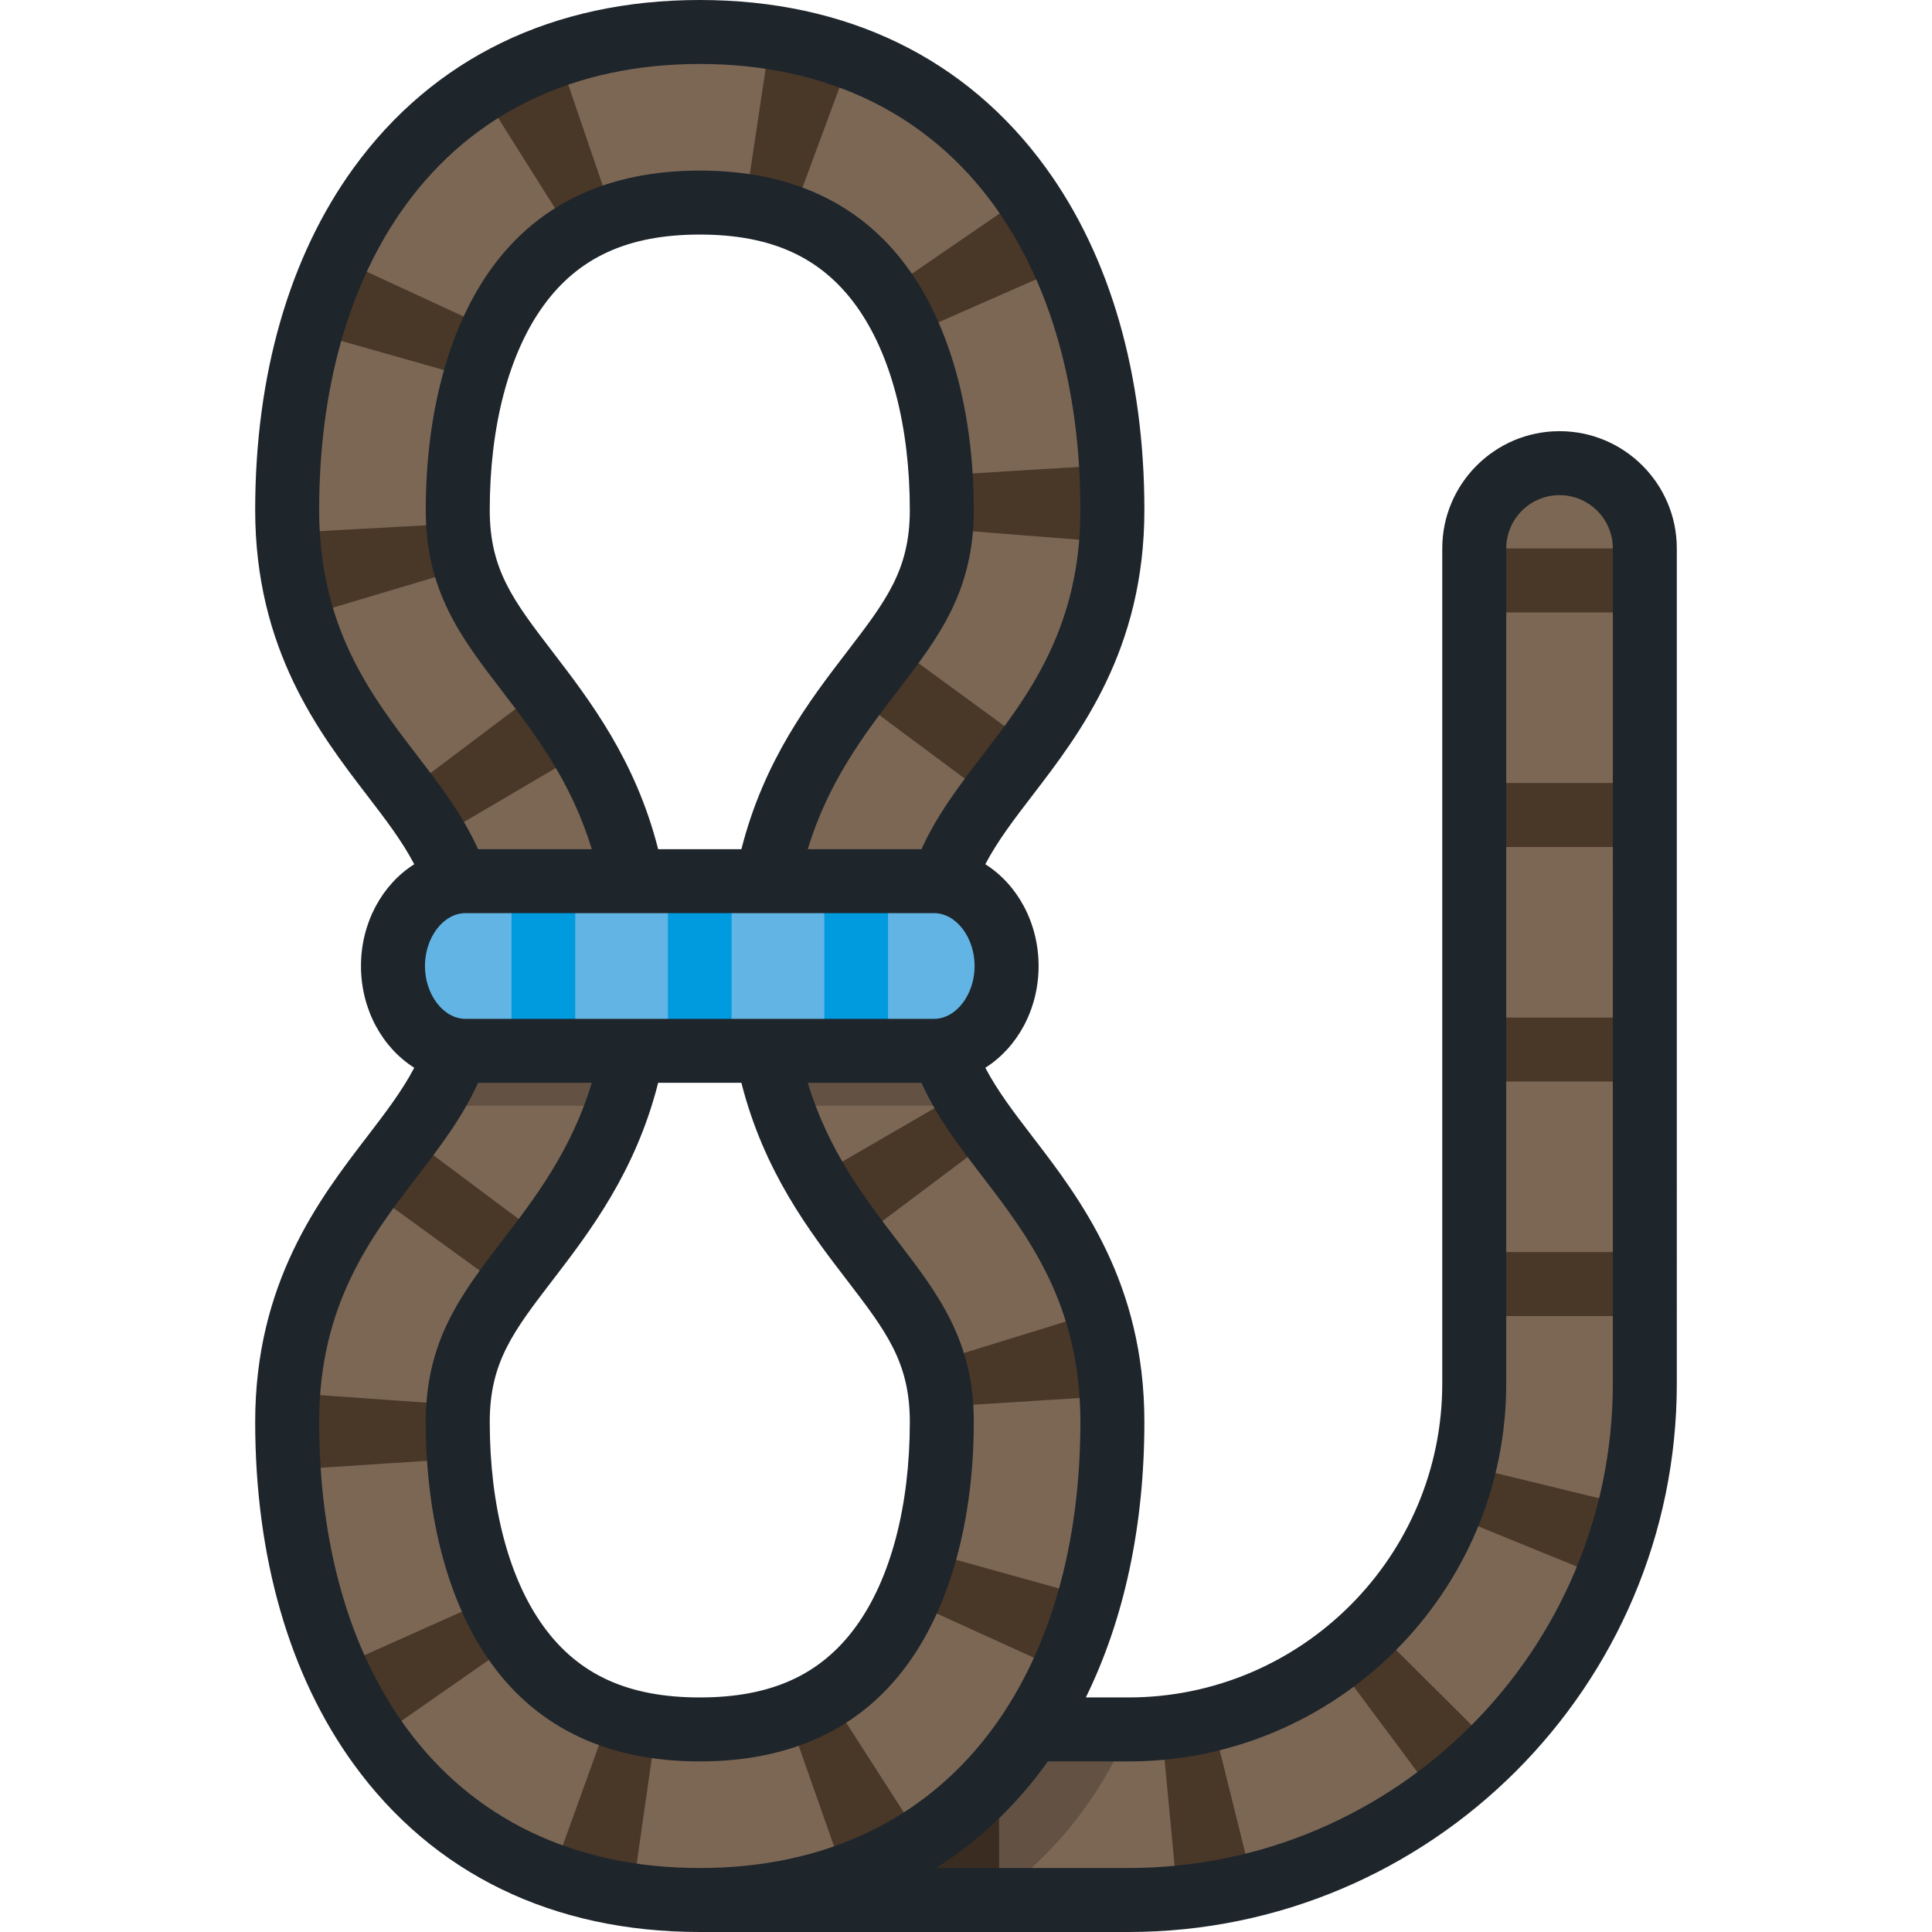
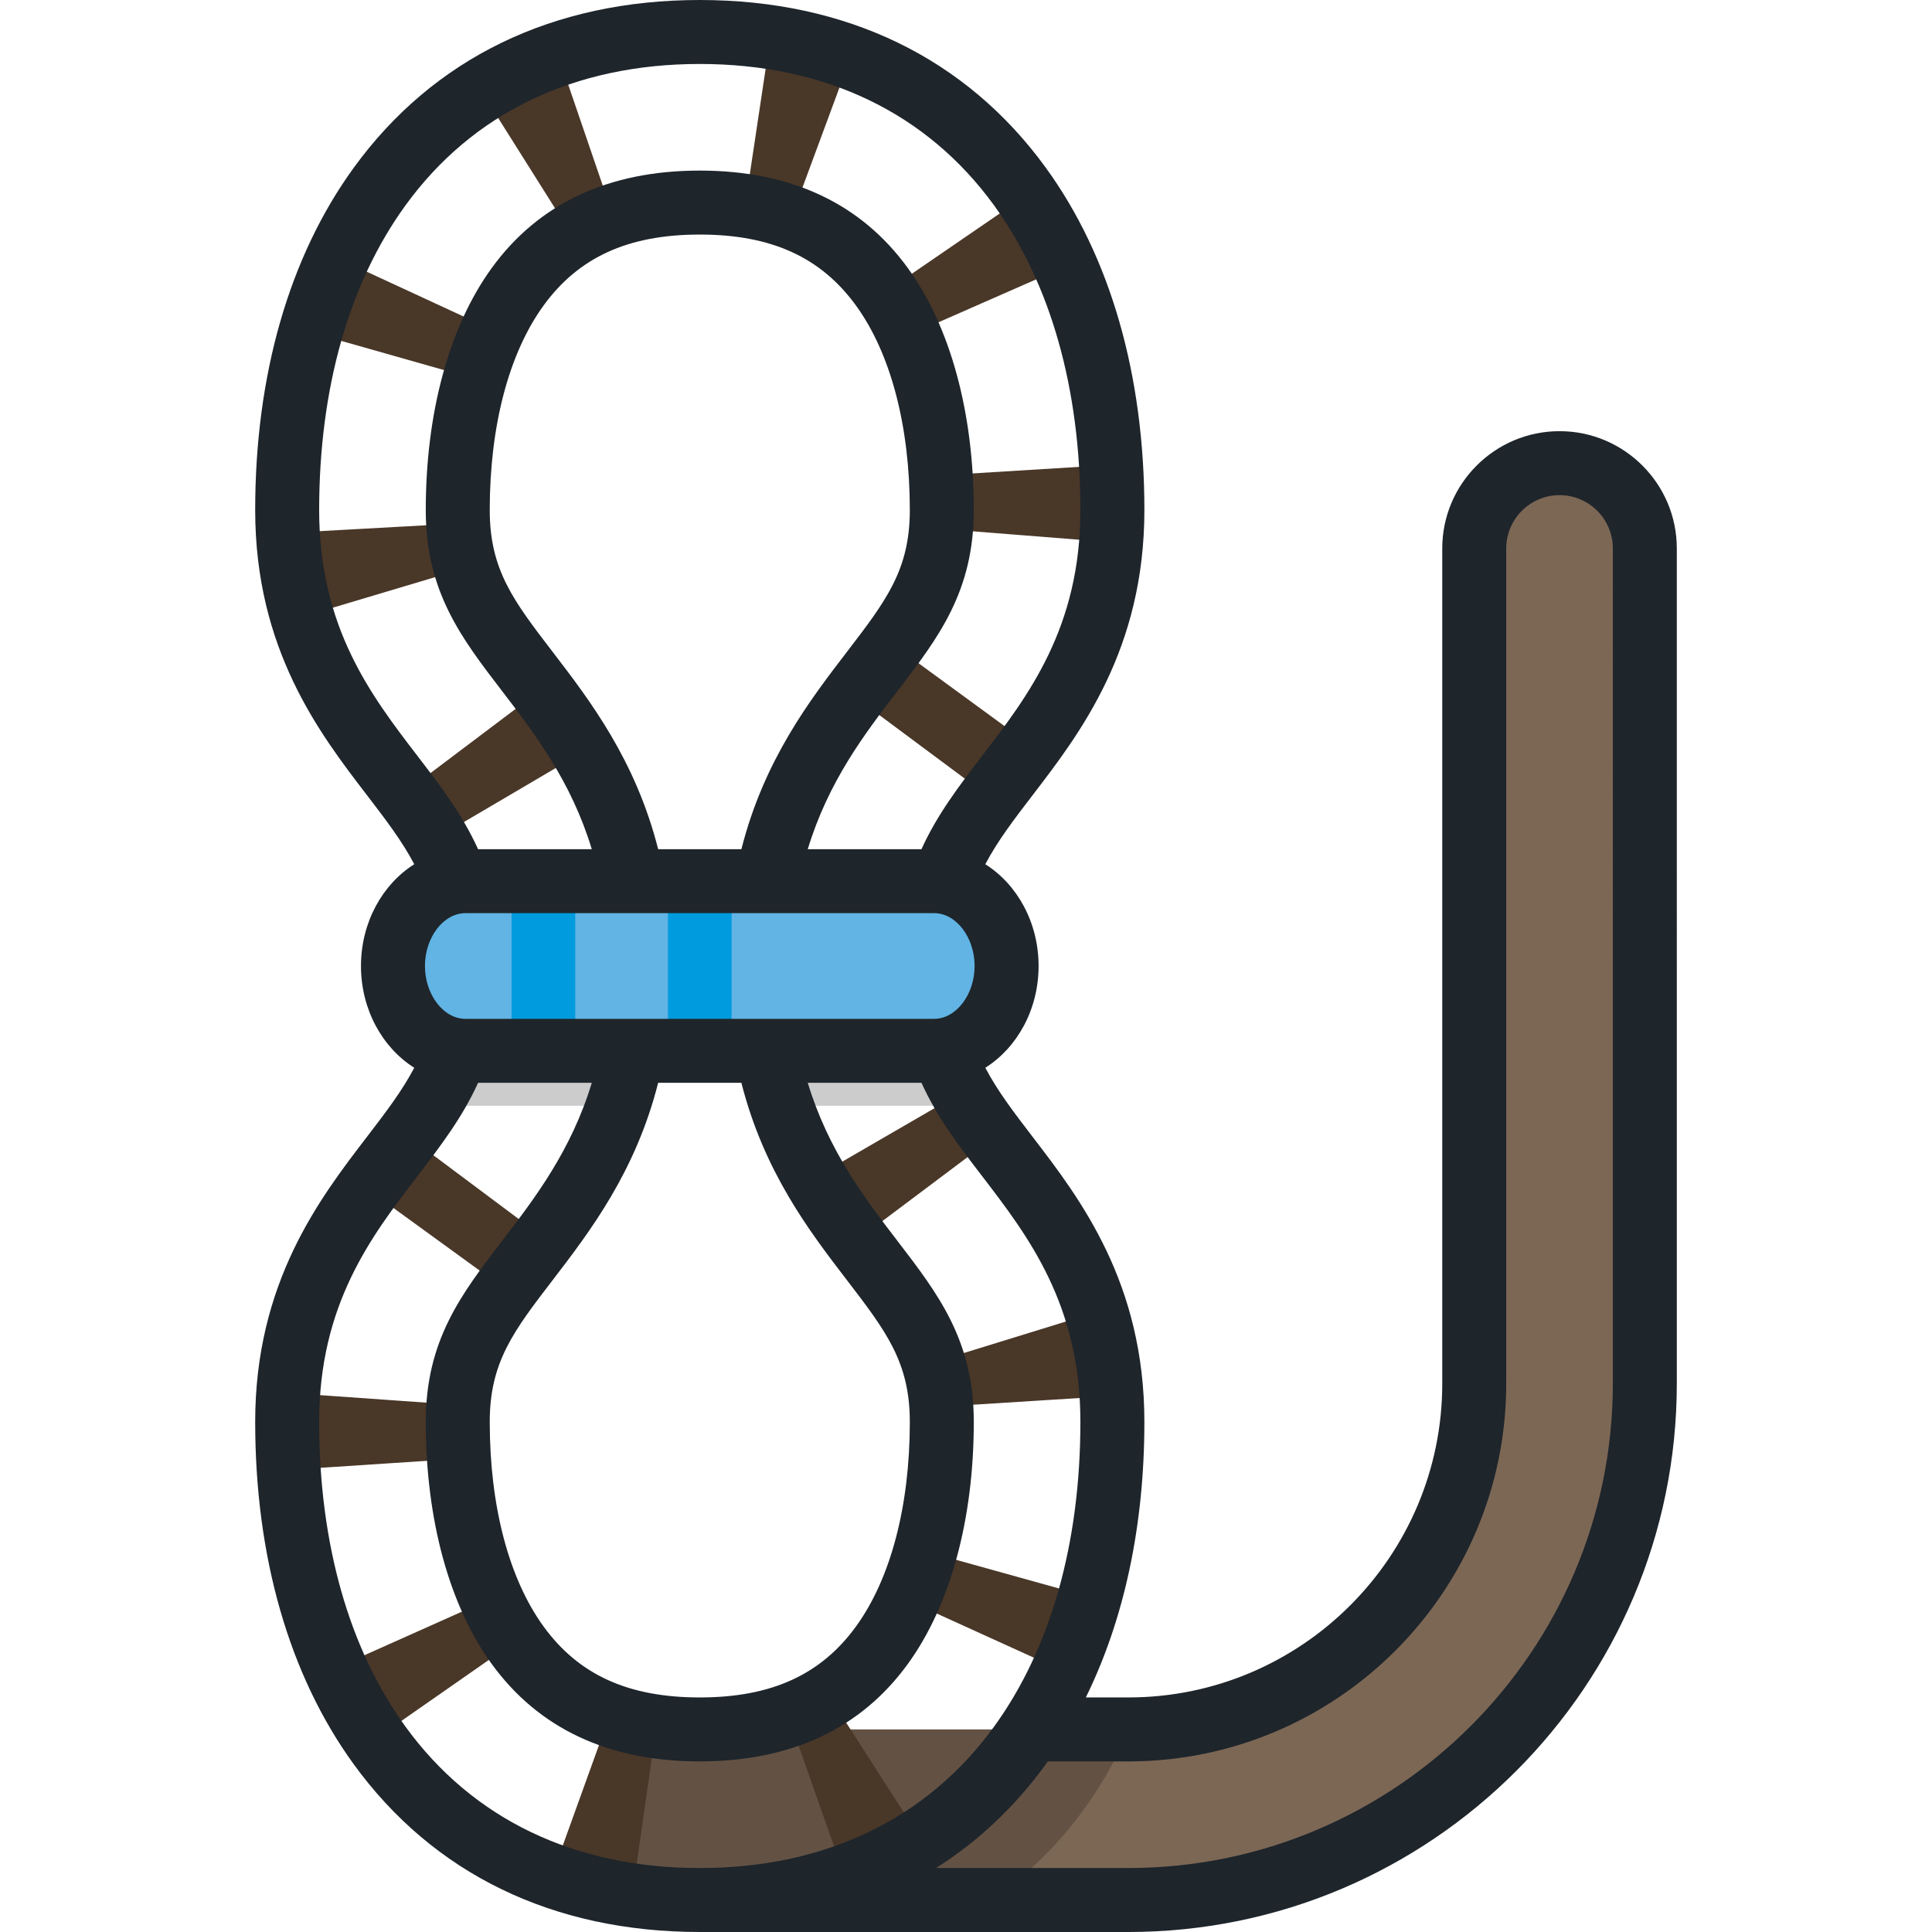
<svg xmlns="http://www.w3.org/2000/svg" version="1.1" id="Layer_1" viewBox="0 0 512.001 512.001" xml:space="preserve">
  <path style="fill:#7C6755;" d="M299.029,503.524h-113.58c-12.483,0-22.604-10.12-22.604-22.603  c0-12.484,10.121-22.604,22.604-22.604h113.58c50.543,0,91.662-41.119,91.662-91.662V145.344c0-12.484,10.121-22.604,22.604-22.604  c12.485,0,22.604,10.12,22.604,22.604v221.311C435.897,442.126,374.498,503.524,299.029,503.524z" />
-   <path style="fill:#493728;" d="M307.82,457.902l4.273,45.005c6.73-0.64,13.458-1.786,19.998-3.41l-10.889-43.876  C316.831,456.707,312.327,457.475,307.82,457.902z M353.726,440.217l27.009,36.253c5.403-4.027,10.556-8.491,15.313-13.271  l-32.044-31.889C360.811,434.519,357.351,437.516,353.726,440.217z M247.819,484.967v18.556h16.953v-34.002  C259.665,475.42,253.996,480.571,247.819,484.967z M390.69,286.617h45.207v-16.953H390.69V286.617z M390.69,224.457h45.207v-16.953  H390.69V224.457z M383.926,401.291l41.852,17.093c2.556-6.26,4.662-12.764,6.258-19.332l-43.929-10.671  C387.041,392.767,385.635,397.11,383.926,401.291z M390.69,145.345v16.953h45.207v-16.953H390.69z M390.69,348.776h45.207v-16.953  H390.69V348.776z" />
  <path style="opacity:0.2;enable-background:new    ;" d="M299.029,458.317h-113.58c-12.483,0-22.604,10.12-22.604,22.604  c0,12.484,10.121,22.603,22.604,22.603h76.995c9.466-6.318,17.797-14.35,24.829-24.042c4.669-6.434,8.675-13.53,12.036-21.172  C299.215,458.311,299.122,458.317,299.029,458.317z" />
-   <path style="fill:#7C6755;" d="M185.448,503.524c-36.066,0-65.413-14.176-84.872-40.995c-16.01-22.069-24.473-51.706-24.473-85.701  c0-34.058,15.41-54.15,27.791-70.294c11.485-14.976,20.557-26.804,20.557-50.534c0-23.729-9.072-35.558-20.557-50.532  c-12.381-16.145-27.791-36.238-27.791-70.295c0-33.996,8.463-63.631,24.473-85.701c19.458-26.82,48.805-40.996,84.872-40.996  s65.416,14.176,84.872,40.995c16.012,22.07,24.475,51.706,24.475,85.701c0,34.058-15.41,54.15-27.791,70.295  c-11.487,14.975-20.557,26.803-20.557,50.532s9.07,35.558,20.557,50.534c12.381,16.143,27.791,36.237,27.791,70.294  c0,33.997-8.463,63.632-24.475,85.701C250.864,489.348,221.514,503.524,185.448,503.524z M185.448,53.683  c-21.584,0-37.375,7.305-48.28,22.336c-10.227,14.097-15.857,35.104-15.857,59.155c0,18.718,7.742,28.813,18.456,42.783  c13.317,17.364,29.892,38.975,29.892,78.044s-16.575,60.679-29.892,78.044c-10.714,13.971-18.456,24.065-18.456,42.783  c0,24.05,5.631,45.058,15.857,59.155c10.904,15.029,26.696,22.336,48.28,22.336c21.584,0,37.377-7.305,48.28-22.336  c10.227-14.097,15.86-35.104,15.86-59.155c0-18.718-7.742-28.813-18.456-42.783c-13.319-17.364-29.892-38.975-29.892-78.044  s16.573-60.679,29.892-78.044c10.714-13.971,18.456-24.065,18.456-42.783c0-24.05-5.633-45.058-15.86-59.155  C222.825,60.989,207.032,53.683,185.448,53.683z" />
  <path style="fill:#493728;" d="M167.528,502.284c-7.408-1.06-14.56-2.823-21.26-5.237l15.332-42.527  c3.812,1.374,7.962,2.388,12.335,3.015L167.528,502.284z M223.846,497.325l-14.982-42.652c3.867-1.358,7.508-3.126,10.82-5.253  l24.431,38.036C237.847,491.482,231.028,494.803,223.846,497.325z M99.423,460.906c-4.004-5.744-7.56-12.069-10.569-18.804  l41.274-18.446c1.852,4.144,3.997,7.979,6.38,11.393L99.423,460.906z M281.719,442.823l-41.152-18.711  c1.821-4.009,3.397-8.383,4.682-13l43.554,12.114C286.891,430.095,284.508,436.689,281.719,442.823z M76.514,389.538  c-0.271-4.157-0.41-8.433-0.41-12.71c0-2.594,0.09-5.184,0.267-7.7l45.094,3.19c-0.104,1.458-0.155,2.976-0.155,4.508  c0,3.292,0.106,6.571,0.313,9.744L76.514,389.538z M249.464,372.797c-0.264-4.21-0.949-8.054-2.091-11.75l43.199-13.327  c2.174,7.048,3.523,14.528,4.009,22.234L249.464,372.797z M133.992,341.71L97.41,315.152c2.168-2.986,4.364-5.85,6.487-8.621  c1.387-1.806,2.777-3.619,4.152-5.459l36.214,27.059c-1.49,1.993-2.993,3.954-4.492,5.91  C137.733,336.695,135.811,339.204,133.992,341.71z M227.054,328.692c-3.207-4.271-7.374-10.017-11.184-16.589l39.114-22.667  c2.598,4.485,5.616,8.64,8.222,12.114L227.054,328.692z M167.875,277.162l-44.519-7.866c0.727-4.106,1.095-8.578,1.095-13.295  l-0.007-1.061l45.205-0.466c0.005,0.486,0.007,0.976,0.009,1.469C169.659,263.347,169.058,270.467,167.875,277.162z   M201.242,256.765l-0.002-0.764c0-7.056,0.552-13.906,1.642-20.359l44.575,7.535c-0.671,3.971-1.012,8.285-1.012,12.824l0.002,0.533  L201.242,256.765z M115.658,222.128c-2.61-4.437-5.675-8.638-8.333-12.162l36.101-27.21c3.426,4.546,7.437,10.056,11.2,16.458  L115.658,222.128z M262.492,211.408l-36.276-26.976c1.626-2.188,3.275-4.337,4.919-6.478c1.911-2.492,3.715-4.846,5.437-7.2  l36.494,26.681c-2.029,2.772-4.079,5.445-6.061,8.031C265.499,207.43,263.984,209.401,262.492,211.408z M80.079,163.465  c-2.101-7.042-3.384-14.525-3.81-22.237l45.138-2.494c0.234,4.238,0.885,8.098,1.989,11.799L80.079,163.465z M294.464,143.702  l-45.066-3.562c0.125-1.597,0.19-3.267,0.19-4.967c0-3.096-0.095-6.189-0.278-9.193l45.121-2.776  c0.241,3.925,0.364,7.951,0.364,11.969C294.795,138.055,294.682,140.925,294.464,143.702z M125.792,100.379L82.303,88.035  c1.95-6.864,4.373-13.451,7.207-19.578l41.033,18.973C128.696,91.422,127.098,95.778,125.792,100.379z M240.975,88.806  c-1.83-4.168-3.956-8.027-6.315-11.468l37.282-25.566c3.951,5.762,7.457,12.103,10.421,18.848L240.975,88.806z M151.592,62.343  l-24.093-38.252c6.291-3.964,13.136-7.223,20.339-9.688l14.635,42.773C158.579,58.508,154.92,60.246,151.592,62.343z   M209.727,57.639c-3.794-1.404-7.925-2.447-12.277-3.1l6.714-44.706c7.408,1.113,14.558,2.933,21.248,5.408L209.727,57.639z" />
  <path style="opacity:0.2;enable-background:new    ;" d="M124.081,248.088c0.241,2.491,0.371,5.116,0.371,7.912  c0,16.364-4.315,27.067-10.759,37.046h50.097c3.57-10.385,5.868-22.505,5.868-37.046c0-2.724-0.088-5.353-0.243-7.912H124.081z   M246.447,256.001c0-2.796,0.13-5.421,0.371-7.912h-45.335c-0.155,2.56-0.243,5.189-0.243,7.912c0,14.541,2.298,26.661,5.867,37.046  h50.098C250.76,283.067,246.447,272.363,246.447,256.001z" />
  <path style="fill:#61B4E4;" d="M247.562,278.479c10.602,0,19.197-10.064,19.197-22.479c0-12.415-8.595-22.479-19.197-22.479H123.337  c-10.602,0-19.197,10.064-19.197,22.479c0,12.415,8.595,22.479,19.197,22.479H247.562z" />
  <g>
    <rect x="177.008" y="233.517" style="fill:#009BDE;" width="16.88" height="44.958" />
    <rect x="135.565" y="233.517" style="fill:#009BDE;" width="16.88" height="44.958" />
-     <rect x="218.452" y="233.517" style="fill:#009BDE;" width="16.88" height="44.958" />
  </g>
  <path style="fill:#1E252B;" d="M413.294,114.265c-17.137,0-31.08,13.943-31.08,31.08v221.311c0,45.868-37.317,83.185-83.185,83.185  h-11.273c10.184-20.707,15.516-45.545,15.516-73.014c0-36.934-17.074-59.196-29.542-75.453c-5.09-6.638-9.393-12.276-12.609-18.405  c8.416-5.315,14.115-15.409,14.115-26.969c0-11.562-5.699-21.655-14.116-26.971c3.216-6.128,7.518-11.763,12.612-18.405  c12.467-16.255,29.541-38.52,29.541-75.452c0-35.796-9.021-67.152-26.09-90.678C256.064,15.386,224.344,0,185.448,0  c-38.893,0-70.613,15.386-91.733,44.495c-17.067,23.527-26.088,54.884-26.088,90.678c0,36.932,17.072,59.196,29.544,75.456  c5.091,6.639,9.393,12.274,12.608,18.4c-8.416,5.315-14.116,15.41-14.116,26.97c0,11.561,5.699,21.655,14.116,26.971  c-3.215,6.126-7.516,11.762-12.61,18.405c-12.467,16.255-29.542,38.519-29.542,75.453c0,35.796,9.021,67.152,26.089,90.679  c21.118,29.108,52.839,44.494,91.732,44.494h113.58c80.143,0,145.345-65.201,145.345-145.345V145.345  C444.374,128.207,430.431,114.265,413.294,114.265z M84.58,135.174c0-32.195,7.904-60.11,22.858-80.724  c17.798-24.53,44.773-37.497,78.01-37.497c33.24,0,60.215,12.967,78.01,37.497c14.954,20.613,22.86,48.527,22.86,80.724  c0,31.18-13.833,49.219-26.04,65.137c-6.105,7.96-11.922,15.558-16.077,24.735h-30.135c5.44-17.962,15.099-30.598,23.791-41.931  c10.843-14.137,20.206-26.348,20.206-47.941c0-25.823-6.206-48.599-17.475-64.132c-12.435-17.143-30.987-25.835-55.141-25.835  c-24.151,0-42.703,8.691-55.14,25.834c-11.269,15.531-17.474,38.307-17.474,64.132c0,21.594,9.364,33.805,20.211,47.948  c8.69,11.331,18.348,23.969,23.786,41.924h-30.135c-4.153-9.177-9.969-16.774-16.077-24.736  C98.413,184.393,84.58,166.353,84.58,135.174z M123.337,270.002c-5.812,0-10.721-6.413-10.721-14.003s4.909-14.003,10.721-14.003  h124.224c5.812,0,10.721,6.413,10.721,14.003s-4.909,14.003-10.721,14.003H123.337z M196.479,286.955  c5.976,23.575,18.046,39.363,27.928,52.247c10.418,13.585,16.705,21.783,16.705,37.626c0,22.275-5.06,41.515-14.246,54.177  c-9.322,12.851-22.483,18.837-41.418,18.837c-18.934,0-32.095-5.985-41.419-18.837c-9.184-12.659-14.242-31.9-14.242-54.177  c0-15.843,6.287-24.041,16.713-37.634c9.879-12.883,21.943-28.669,27.919-52.238h22.06V286.955z M174.419,225.045  c-5.975-23.57-18.042-39.357-27.927-52.247c-10.418-13.585-16.705-21.783-16.705-37.626c0-22.277,5.059-41.517,14.242-54.177  c9.323-12.85,22.485-18.835,41.419-18.835c18.936,0,32.096,5.985,41.419,18.837c9.185,12.661,14.245,31.901,14.245,54.177  c0,15.843-6.288,24.041-16.705,37.625c-9.881,12.883-21.95,28.669-27.927,52.247L174.419,225.045L174.419,225.045z M107.438,457.552  c-14.953-20.613-22.859-48.527-22.859-80.724c0-31.182,13.834-49.22,26.047-65.143c6.102-7.959,11.918-15.555,16.069-24.729h30.136  c-5.436,17.955-15.096,30.592-23.791,41.931c-10.843,14.137-20.206,26.348-20.206,47.941c0,25.826,6.205,48.601,17.474,64.132  c12.438,17.142,30.989,25.834,55.14,25.834c24.154,0,42.706-8.692,55.14-25.834c11.27-15.533,17.476-38.31,17.476-64.132  c0-21.594-9.364-33.805-20.206-47.942c-8.692-11.332-18.353-23.971-23.791-41.931H244.2c4.153,9.179,9.972,16.779,16.077,24.737  c12.206,15.915,26.04,33.954,26.04,65.135c0,32.198-7.904,60.112-22.86,80.724c-17.796,24.53-44.771,37.496-78.01,37.496  C152.211,495.047,125.236,482.082,107.438,457.552z M427.421,366.656c0,70.795-57.596,128.392-128.392,128.392h-50.966  c11.162-7.06,20.938-16.267,29.118-27.541c0.168-0.233,0.324-0.478,0.493-0.713h21.356c55.216,0,100.138-44.922,100.138-100.138  V145.345c0-7.79,6.337-14.127,14.127-14.127s14.127,6.337,14.127,14.127V366.656z" />
</svg>